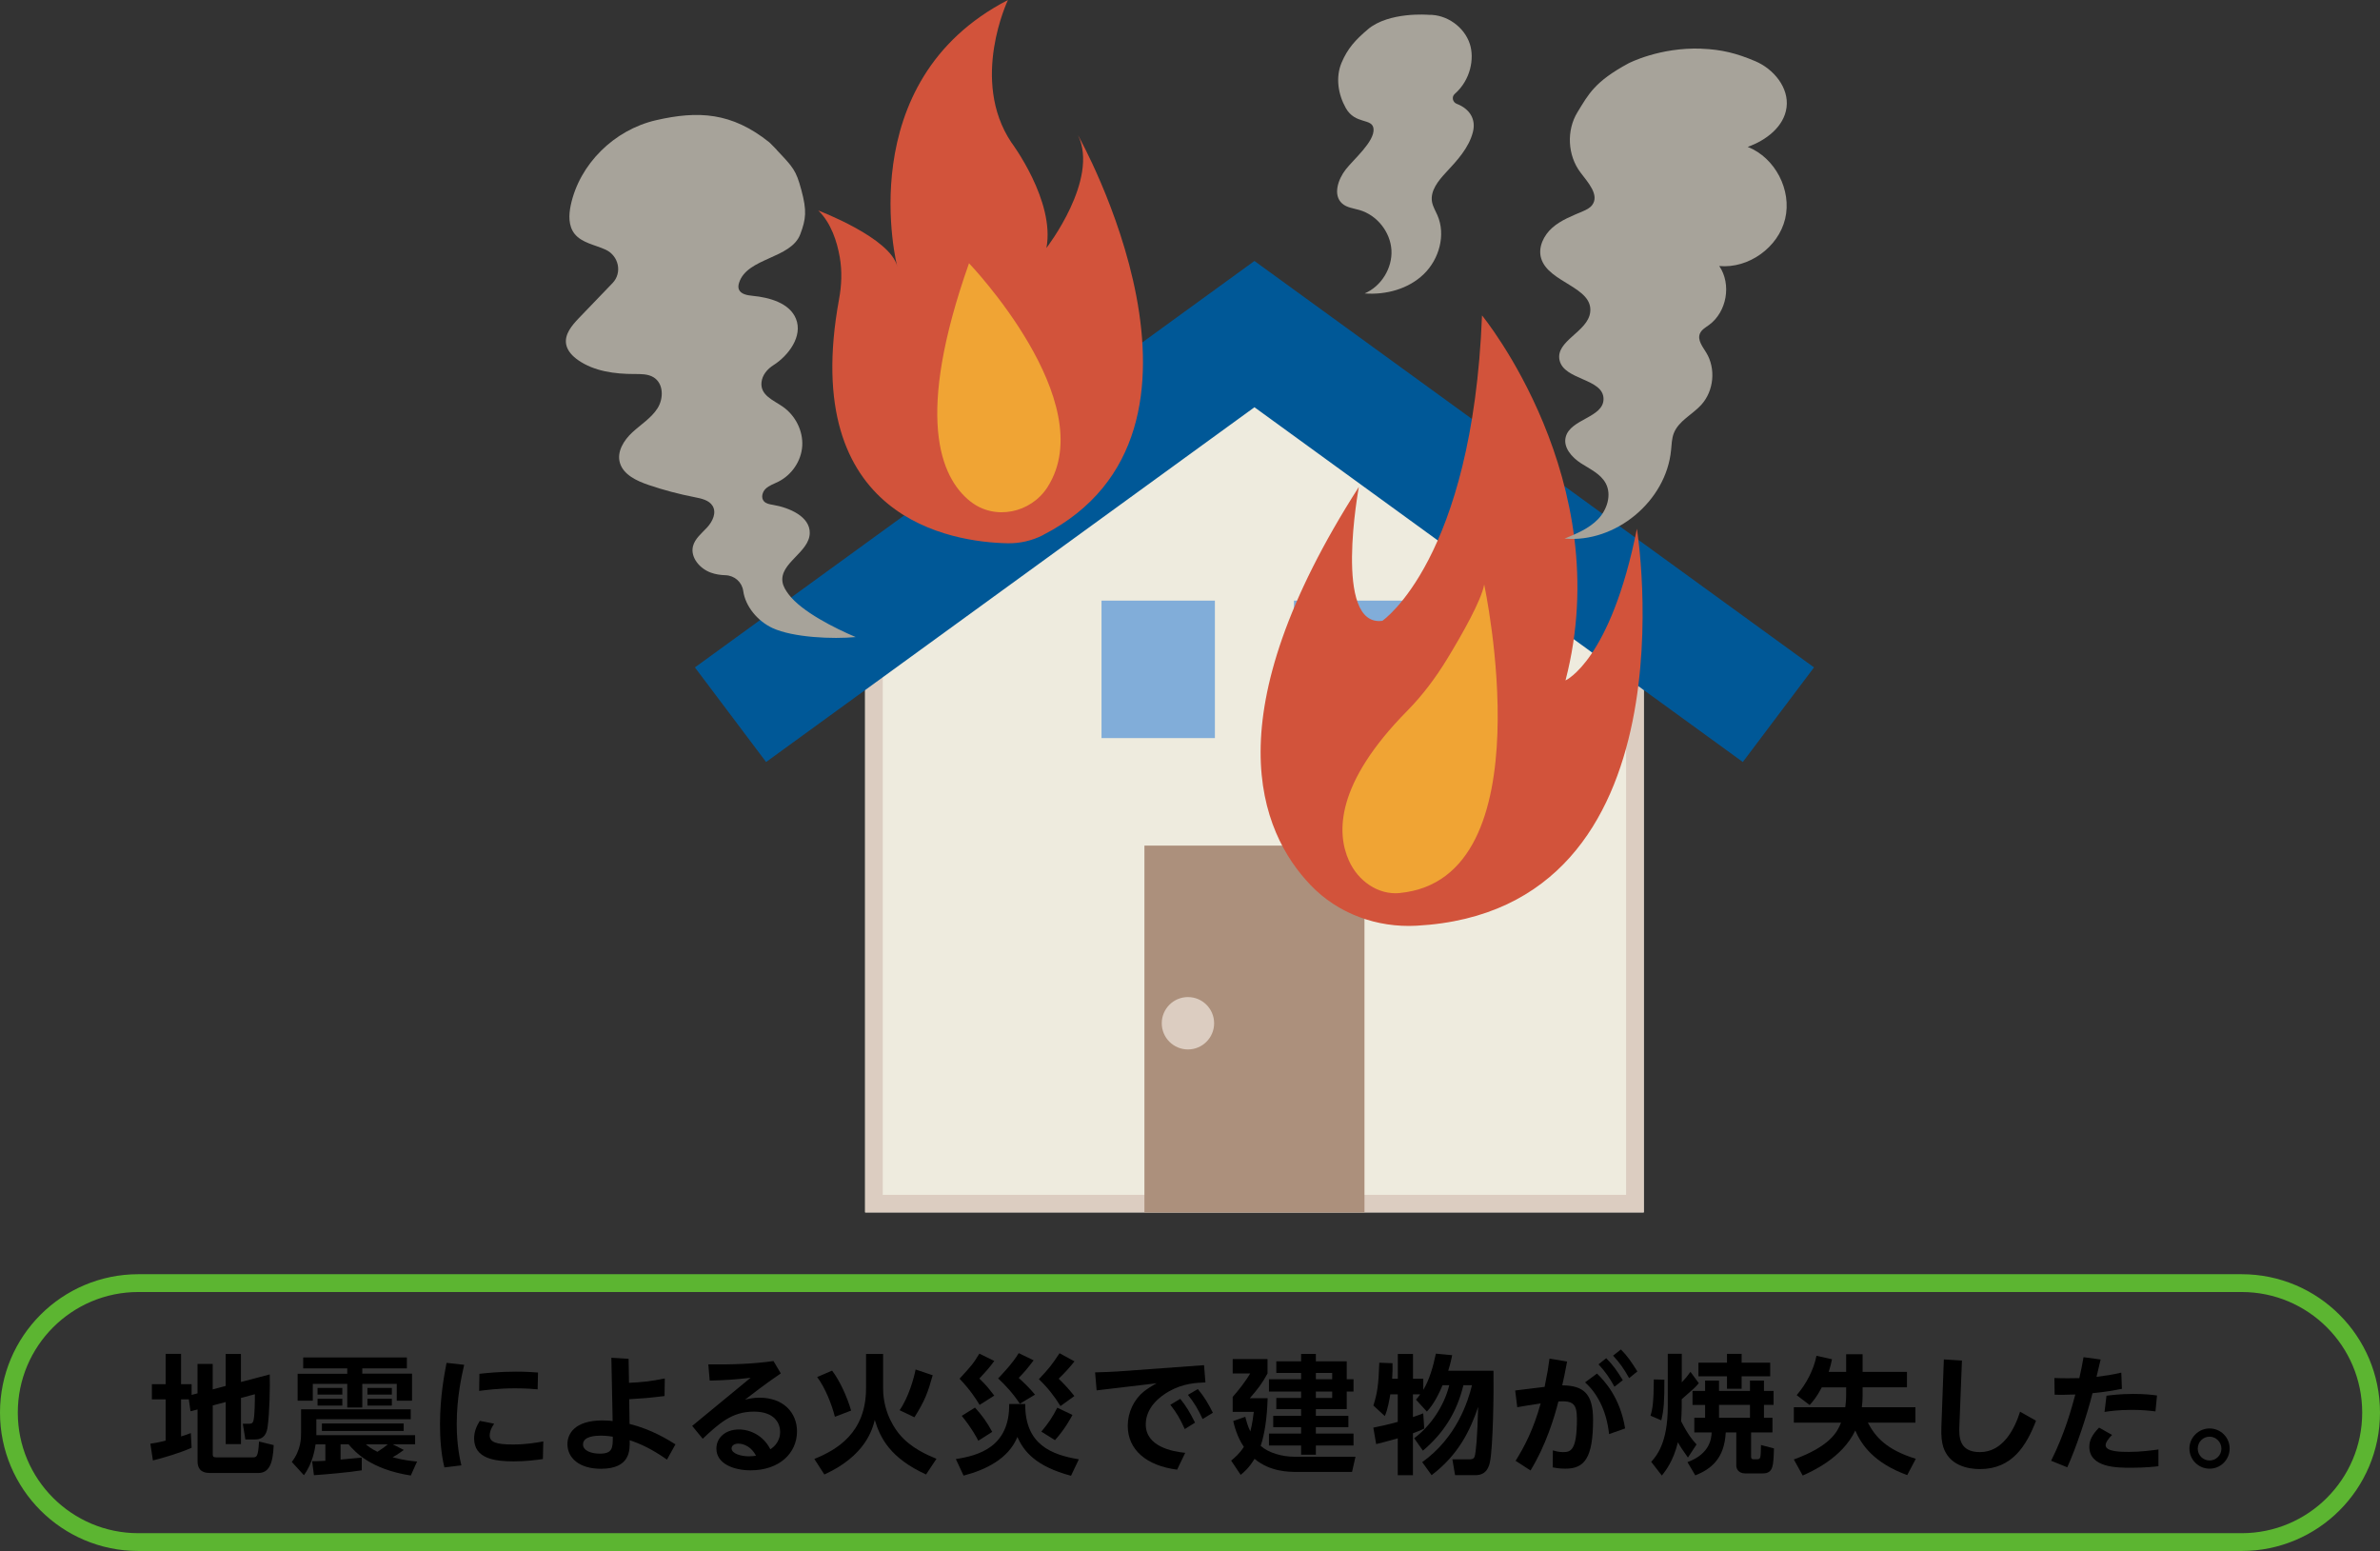
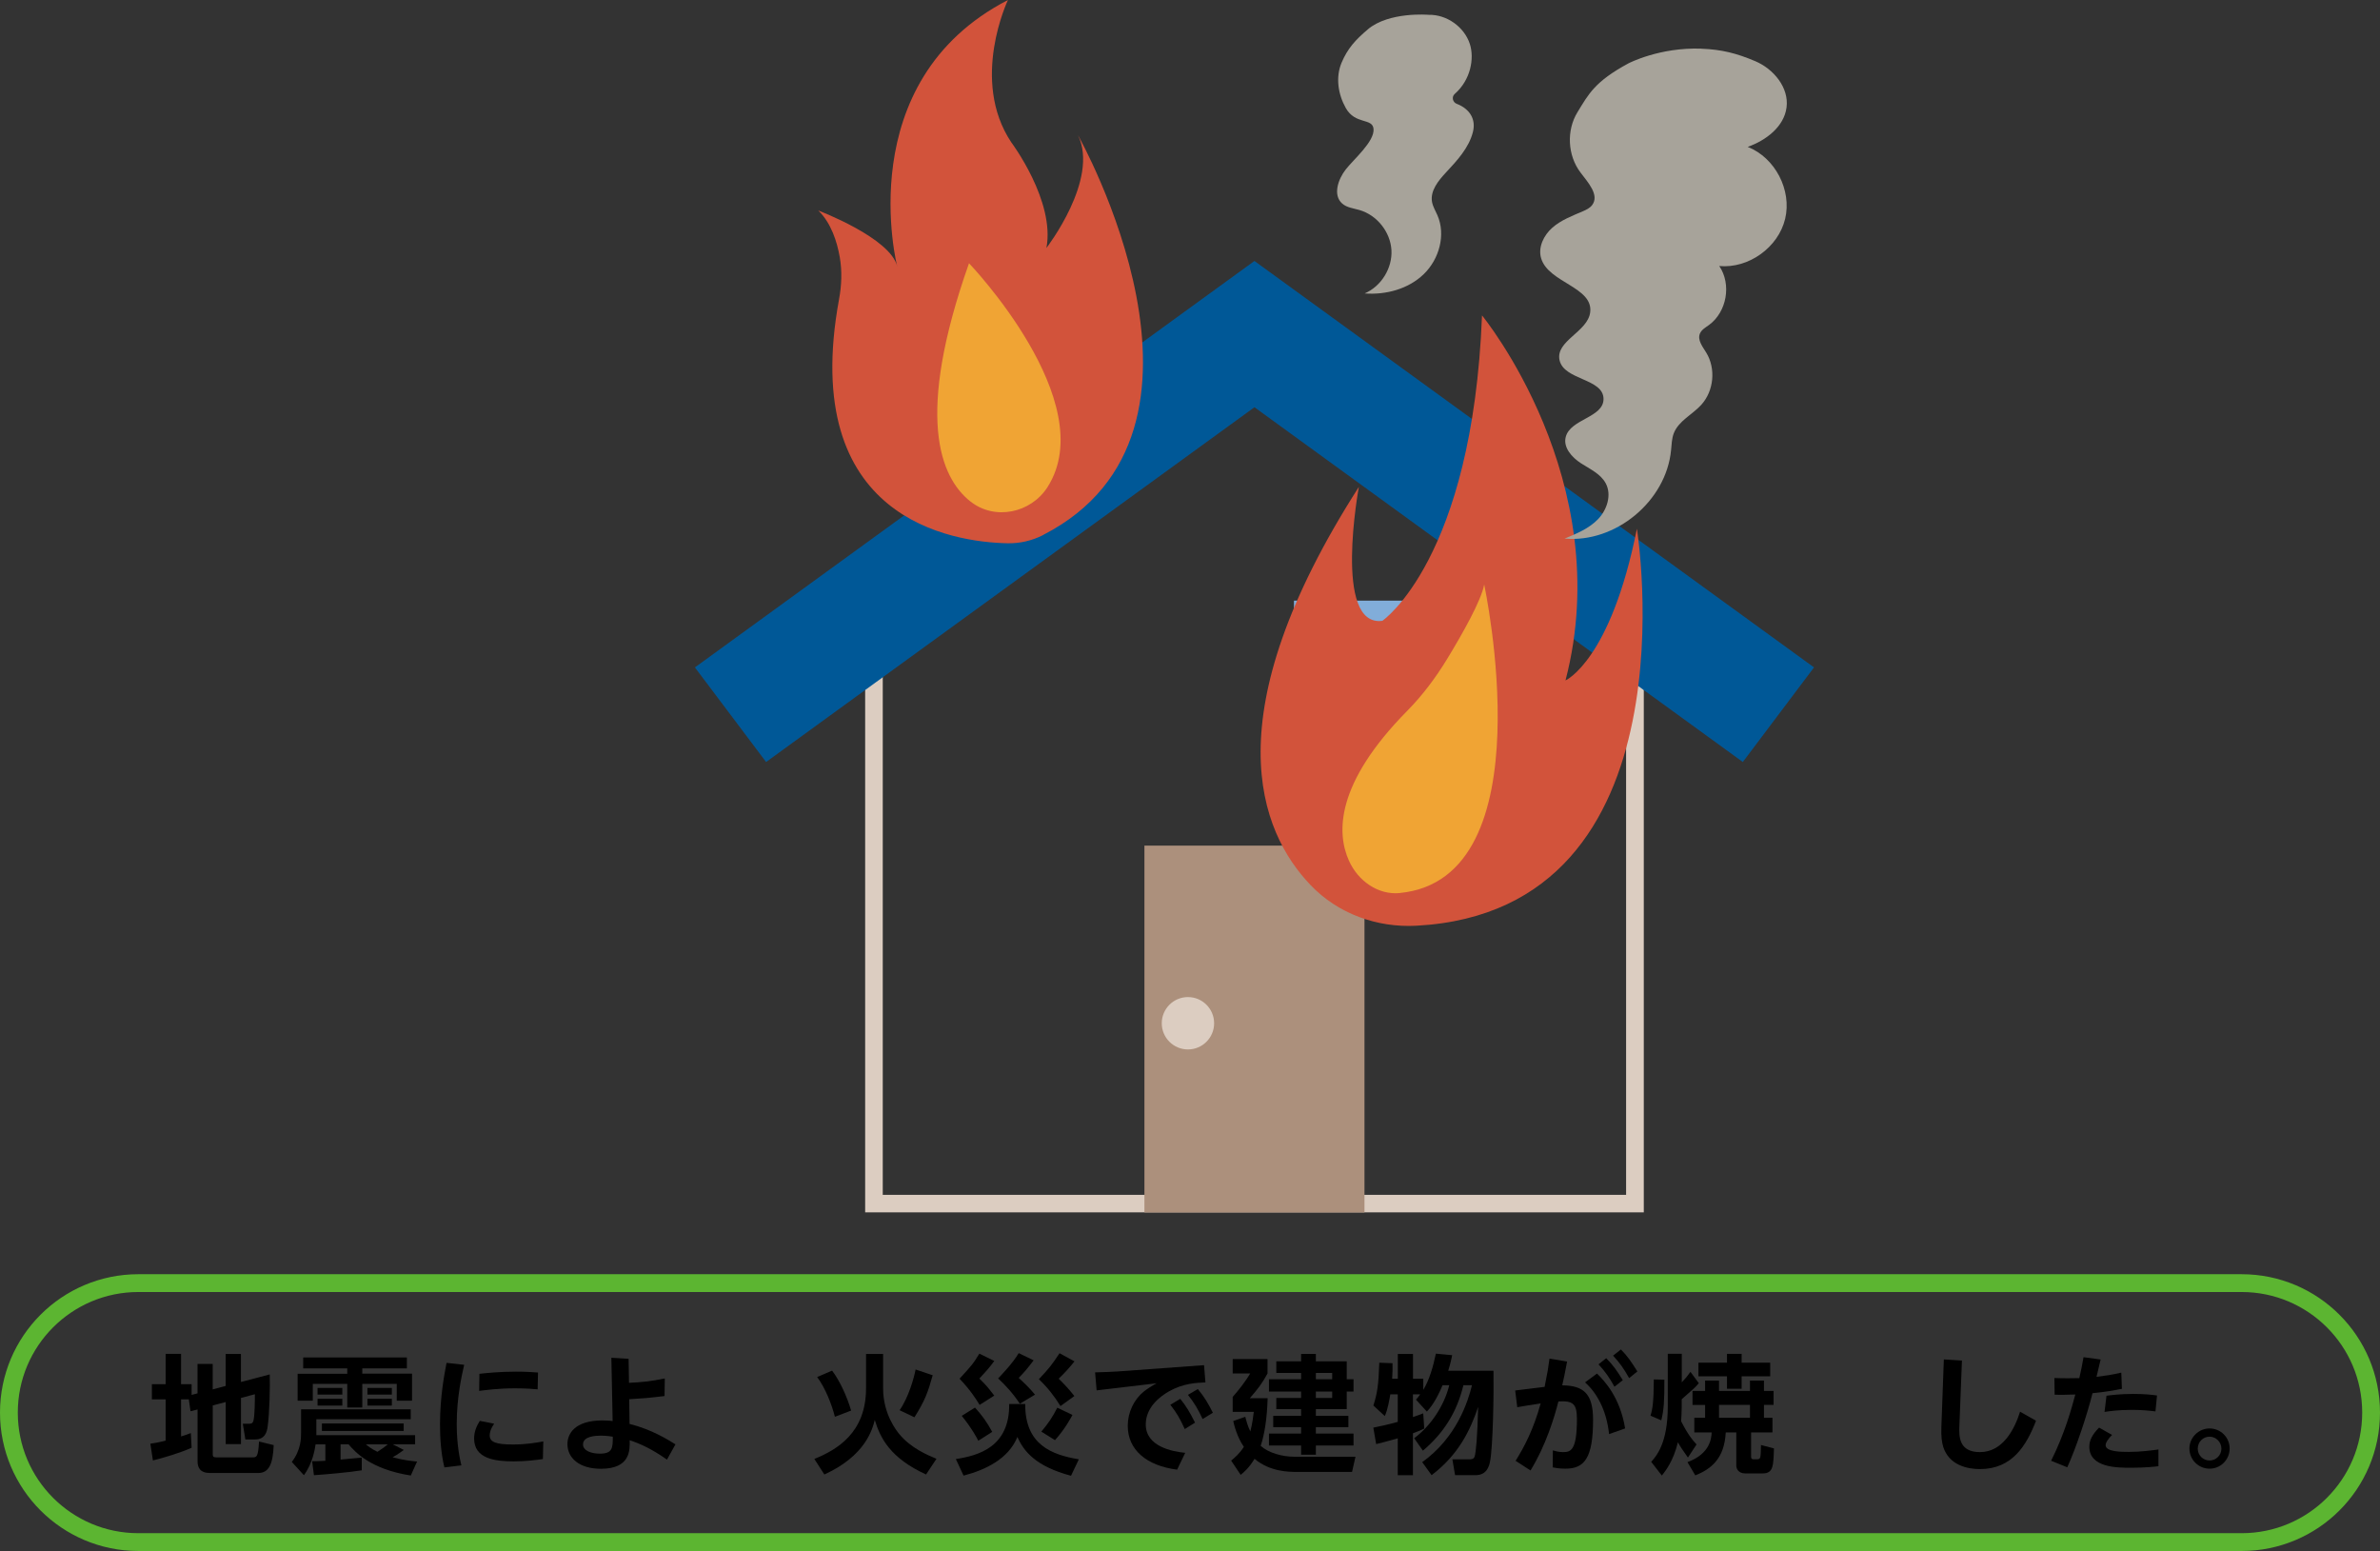
<svg xmlns="http://www.w3.org/2000/svg" id="b" width="462.68" height="301.48" viewBox="0 0 462.68 301.48">
  <rect x="0" y="0" width="462.68" height="301.48" fill="#333333" stroke="none" />
  <defs>
    <style>.d{fill:#81add9;}.e{fill:#eeebde;}.f{fill:#ac907c;}.g{fill:#005897;}.h{fill:#d2533b;}.i{fill:#a7a39a;}.j{fill:#f0a434;}.k{fill:#dccdc1;}.l{fill:none;stroke:#5cb531;stroke-miterlimit:10;stroke-width:3.46px;}</style>
  </defs>
  <g id="c">
    <g>
      <g>
        <g>
-           <polygon class="e" points="319.55 235.67 168.18 235.67 168.18 116.9 243.86 61.31 319.55 116.9 319.55 235.67" />
          <path class="k" d="M243.86,65.56l72.26,53.08v113.61H171.61V118.63l72.26-53.08m0-4.25l-75.68,55.59v118.77h151.37V116.9l-75.68-55.59h0Z" />
        </g>
        <polygon class="g" points="352.65 129.73 243.87 50.73 243.87 50.73 243.86 50.73 135.09 129.73 148.93 148.12 243.87 79.16 338.81 148.12 352.65 129.73" />
        <g>
          <rect class="f" x="222.48" y="164.37" width="42.78" height="71.31" />
          <circle class="k" cx="230.94" cy="198.9" r="5.09" />
        </g>
        <g>
-           <rect class="d" x="214.14" y="116.75" width="22.04" height="26.72" />
          <rect class="d" x="251.55" y="116.75" width="22.04" height="26.72" />
        </g>
      </g>
      <g>
        <g>
          <path class="h" d="M202.79,104c-2.13,1.09-4.52,1.65-6.92,1.6-10.71-.22-40.62-4.61-32.76-47.41,.5-2.7,.62-5.46,.15-8.16-.52-3.02-1.67-6.68-4.18-9.11,0,0,14.12,5.34,15.35,10.91,0,0-9.27-35.95,21.52-51.83,0,0-7.43,15.56,.65,27.67,0,0,8.55,11.38,6.83,20.53,0,0,10.31-13.32,6.14-21.92,0,0,32.51,57.55-6.79,77.71Z" />
          <path class="j" d="M188.63,97.46c-5.89-4.69-10.77-16.52-.25-46.29,0,0,25.82,26.93,15.27,43.5-3.25,5.09-10.29,6.55-15.01,2.79Z" />
        </g>
-         <path class="i" d="M151.01,29.16c3.19,3.39,3.73,3.89,4.77,7.75,1.11,4.1,.9,5.66-.19,8.59-1.79,4.83-10.35,4.55-11.91,9.46-.13,.41-.2,.86-.05,1.27,.36,.95,1.62,1.17,2.66,1.27,3.35,.32,7.22,1.42,8.45,4.47,1.37,3.39-1.46,7.16-4.38,9.01-1.21,.77-2.17,1.92-2.32,3.32-.27,2.54,2.29,3.47,4.12,4.74,2.48,1.72,3.97,4.71,3.8,7.62-.17,2.91-2.01,5.65-4.67,6.98-.84,.42-1.77,.72-2.44,1.36-.67,.64-.96,1.79-.31,2.47,.41,.43,1.06,.55,1.66,.65,3.3,.55,7.3,2.31,7.22,5.52-.09,3.75-5.93,5.82-5.29,9.54,.15,.86,.65,1.63,1.18,2.34,2.51,3.37,9.1,6.65,13.04,8.31-4.39,.42-12.17,.11-16.19-1.76-2.91-1.36-5.26-4.23-5.67-7.19-.24-1.72-1.67-3.01-3.46-3.07-.98-.03-1.94-.17-2.86-.51-2.15-.78-3.97-2.96-3.46-5.09,.36-1.5,1.7-2.54,2.76-3.69,1.06-1.15,1.88-2.86,1.05-4.2-.68-1.1-2.15-1.42-3.44-1.67-3.04-.59-6.04-1.38-8.98-2.38-2.33-.79-4.9-1.99-5.58-4.28-.65-2.17,.74-4.4,2.4-5.94,1.66-1.54,3.69-2.78,4.9-4.68,1.21-1.9,1.22-4.83-.78-6.04-1.09-.66-2.46-.63-3.73-.63-3.79,0-7.78-.52-10.89-2.68-1.1-.76-2.1-1.79-2.35-3.06-.38-1.96,1.11-3.71,2.49-5.15,2.17-2.25,4.33-4.51,6.5-6.76,0,0,.01-.01,.02-.02,1.93-2.01,1.23-5.33-1.39-6.52-2.03-.92-4.58-1.3-5.98-3.05-1.23-1.55-1.15-3.7-.75-5.59,1.7-7.95,8.39-14.61,16.56-16.5,8.18-1.88,14.73-1.56,22.03,4.29,0,0,.49,.45,1.43,1.44Z" />
      </g>
      <g>
        <g>
          <path class="h" d="M254.78,172.04c-9.97-10.41-19.06-33,9.39-77.4,0,0-5.08,27.35,4.57,26.03,0,0,17.51-11.95,19.37-59.36,0,0,26.36,32.07,16.23,70.95,0,0,8.76-3.83,13.88-29.49,0,0,12,74.2-42.84,77.17-7.69,.42-15.28-2.33-20.6-7.9Z" />
          <path class="j" d="M272.13,173.59c-4.21,.41-8.12-2.33-9.9-6.31-2.39-5.33-2.67-14.91,11.35-29.12,2.98-3.02,5.54-6.45,7.77-10.11,2.96-4.86,6.63-11.35,7.18-14.43,0,0,12.33,57.17-16.41,59.96Z" />
        </g>
        <path class="i" d="M330.8,9.47c3.9,.15,6.81,.89,10.4,2.41,3.59,1.51,6.61,5.14,6.11,9-.48,3.75-3.99,6.41-7.55,7.67,5.33,2.1,8.61,8.4,7.28,13.98-1.33,5.57-7.11,9.71-12.81,9.18,2.42,3.55,1.47,8.95-2.01,11.47-.67,.48-1.45,.92-1.76,1.68-.5,1.25,.53,2.52,1.23,3.67,1.91,3.11,1.5,7.45-.95,10.15-1.75,1.93-4.43,3.13-5.36,5.56-.39,1.04-.41,2.17-.52,3.27-.95,9.91-10.79,18.07-20.7,17.18,2.35-.96,4.76-1.96,6.52-3.79,1.75-1.83,2.67-4.72,1.48-6.95-.99-1.85-3.07-2.77-4.83-3.91-1.76-1.14-3.47-3.06-2.95-5.09,.89-3.53,7.36-3.76,7.35-7.4-.01-4.02-7.69-3.61-8.55-7.54-.82-3.76,5.49-5.49,5.96-9.31,.61-4.92-8.08-5.72-9.53-10.46-.66-2.15,.49-4.51,2.18-5.99,1.69-1.48,3.85-2.29,5.92-3.18,.67-.29,1.37-.62,1.81-1.21,1.46-1.94-.8-4.39-2.27-6.33-2.51-3.31-2.76-8.17-.59-11.71,2.17-3.54,3.36-5.96,9.91-9.5,0,0,6.05-3.17,14.23-2.86Z" />
        <path class="i" d="M265.9,5.72c-2.33,1.97-3.94,3.69-5.11,6.51-1.17,2.82-.66,6.1,.83,8.76,1.84,3.29,5.2,1.89,5.4,4.06,.23,2.45-3.88,5.93-5.39,7.87-1.52,1.94-2.55,5.01-.71,6.64,.91,.81,2.22,.93,3.38,1.27,3.39,.99,5.98,4.24,6.2,7.76,.21,3.52-1.97,7.06-5.21,8.45,4.15,.31,8.53-.87,11.51-3.77,2.99-2.9,4.3-7.62,2.64-11.43-.37-.86-.88-1.67-1.05-2.59-.38-2.15,1.2-4.1,2.69-5.7,2.18-2.34,4.48-4.8,5.26-7.9,.62-2.44-.58-4.48-3.15-5.47-.8-.31-1.03-1.35-.39-1.92,3.12-2.73,3.85-6.92,2.94-9.72-1.09-3.33-4.5-5.74-8-5.66,0,0-7.7-.67-11.84,2.83Z" />
      </g>
    </g>
    <g>
      <path d="M36.7,272.01h-1.5v7.2c.88-.27,1.27-.4,1.9-.65l.15,2.85c-2.07,.95-5.47,1.97-7.52,2.47l-.5-3.25c.77-.12,1.6-.25,2.97-.6v-8.02h-2.67v-2.95h2.67v-5.9h3v5.9h2.05v2.08l1.15-.3v-5.72h2.95v4.95l2.52-.67v-6.22h2.97v5.45l5.6-1.47c.08,2.35-.05,7.72-.42,10.22-.12,.85-.45,2.42-2.42,2.42h-1.9l-.5-3.05h1.2c.52,0,.72-.1,.88-.62,.25-1,.27-3.9,.27-5.12l-2.7,.72v8.97h-2.97v-8.17l-2.52,.65v9.5c0,.48,.15,.6,.7,.6h7.05c.77,0,1.07,0,1.25-3.08l2.85,.7c-.15,3.62-.9,5.42-3,5.42h-9.4c-1.92,0-2.4-1.08-2.4-2.25v-10.1l-1.37,.35-.33-2.3Z" />
      <path d="M60.68,284.03c.72,0,1.25,0,2.57-.08v-3.2h-1.9c-.12,.85-.55,3.67-2.27,6l-2.35-2.58c1.8-2.35,1.8-4.62,1.8-5.72v-4.5h21.32v1.92h-18.35v3.1h19.2v1.77h-4.35l2.15,1.1c-.35,.25-1.1,.83-2.17,1.42,2.22,.6,3.62,.72,4.75,.83l-1.22,2.72c-7.85-1.22-10.85-4.6-12.1-6.07h-1.55v2.97c.55-.05,3.82-.35,4.12-.38v2.47c-2.55,.42-7.35,.82-9.3,.95l-.35-2.75Zm-1.75-20.17h20.17v2.12h-8.67v1.03h9.67v5.25h-2.97v-3.27h-6.7v4.6h-2.92v-4.6h-6.7v3.27h-2.95v-5.22h9.65v-1.05h-8.57v-2.12Zm2.8,5.92h4.82v1.3h-4.82v-1.3Zm0,2.12h4.82v1.32h-4.82v-1.32Zm16.75,4.8v1.45h-15.9v-1.45h15.9Zm-7.35,4.05c.55,.45,1.07,.88,2.25,1.45,.95-.62,1.42-.95,2.02-1.45h-4.27Zm.3-10.97h4.75v1.3h-4.75v-1.3Zm0,2.12h4.75v1.32h-4.75v-1.32Z" />
      <path d="M90.24,265.29c-.42,1.87-1.45,6.17-1.45,11.52,0,4,.6,6.75,.9,8.02l-3.3,.4c-.65-2.72-.85-5.55-.85-8.35,0-5.45,.85-9.72,1.27-11.97l3.42,.38Zm15.3,18.32c-1.2,.17-3.22,.45-5.67,.45-3.67,0-7.7-.52-7.7-4.45,0-1.27,.42-2.32,1.1-3.42l2.8,.55c-.8,1.15-.87,1.9-.87,2.27,0,1.3,1.2,1.77,4.52,1.77,2.5,0,4.42-.33,5.9-.6l-.08,3.42Zm-12.35-16.57c1.4-.15,3.87-.42,7.1-.42,2.12,0,3.37,.1,4.3,.17l-.07,3.27c-.62-.05-2.12-.2-4.37-.2-3.27,0-5.77,.35-7,.5l.05-3.32Z" />
      <path d="M122.29,268.79c2.35-.1,4.32-.3,6.95-.85l-.05,3.42c-3.1,.38-4.07,.45-6.87,.62l.07,4.8c4.3,1.07,7.47,3.07,8.92,3.97l-1.65,2.97c-2.92-2.05-5.07-3.05-7.25-3.77,.05,1.97,.12,5.55-5.6,5.55-4.2,0-6.5-2.1-6.5-4.8,0-1.9,1.3-4.6,6.82-4.6,.92,0,1.52,.07,1.97,.12l-.25-12.3,3.35,.2,.08,4.65Zm-5.5,10.27c-.9,0-3.45,.08-3.45,1.7,0,1.25,1.65,1.8,3.27,1.8,2.5,0,2.52-1.15,2.52-3.3-.47-.07-1.22-.2-2.35-.2Z" />
-       <path d="M134.57,277.16l11.35-9.35c-3.05,.35-4.72,.47-7.95,.55l-.27-3.15c4.87,.05,8.72-.1,12.67-.65l1.42,2.4c-3.25,2.22-5.52,4-6.95,5.1,.67-.15,1.52-.38,2.8-.38,4.7,0,7.3,2.95,7.3,6.55,0,4.22-3.42,7.57-9.02,7.57-3.27,0-6.65-1.27-6.65-4.22,0-2.15,1.8-3.72,4.37-3.72,2.25,0,4.77,1.2,6.12,3.85,1.9-1.25,1.9-2.97,1.9-3.4,0-1.57-1-3.92-5.1-3.92-4.3,0-6.75,2.3-9.95,5.27l-2.05-2.5Zm8.95,3.45c-.65,0-1.3,.32-1.3,.92,0,1.07,1.97,1.55,3.35,1.55,.65,0,1.12-.07,1.4-.12-1.25-2.35-3.2-2.35-3.45-2.35Z" />
      <path d="M168.36,263.19h3.32v6.67c0,5.02,2.62,8.25,3.15,8.9,2.22,2.72,5.57,4.12,7.22,4.8l-2.02,3.05c-6.97-3.2-8.9-7.07-9.97-10.6-.47,1.83-1.8,6.95-9.8,10.6l-1.95-3.02c4.35-1.77,10.05-5.05,10.05-13.7v-6.7Zm-6.05,12.2c-.65-2.5-1.87-5.6-3.45-7.72l2.9-1.25c1.45,1.88,2.92,5.05,3.7,7.77l-3.15,1.2Zm12.57-1.27c1.77-2.5,2.82-6.37,3.12-7.92l3.32,1.12c-.92,3.32-1.52,4.95-3.55,8.17l-2.9-1.38Z" />
      <path d="M185.82,283.61c4.37-.67,10.47-2.32,10.37-10.7h3.12c-.07,7.9,5.12,9.87,10.42,10.75l-1.52,3.2c-6.92-1.85-9.22-4.8-10.42-7.55-1.75,4.3-6.25,6.42-10.47,7.52l-1.5-3.22Zm4.62-10.52c-.7-1.17-1.85-2.95-3.9-5.1,2.02-2.2,2.65-2.85,3.85-4.87l2.9,1.42c-.88,1.22-1.37,1.77-2.9,3.42,1.38,1.35,1.55,1.58,2.9,3.32l-2.85,1.8Zm-.25,6.97c-.42-.8-1.2-2.33-3.22-4.85l2.57-1.6c1.37,1.5,2.32,2.8,3.35,4.72l-2.7,1.72Zm8.07-7.2c-1.27-1.95-2.9-3.72-4.22-4.92,.45-.48,2.87-2.97,4-4.92l2.9,1.4c-1.15,1.55-1.97,2.47-2.9,3.42,.72,.65,2.12,1.95,3.17,3.25l-2.95,1.77Zm7.9,.45c-1.2-1.95-2.57-3.67-4.2-5.22,2.07-2.2,2.42-2.67,4.02-5.05l2.9,1.58c-.7,.92-2,2.37-3.07,3.37,.75,.72,1.97,1.97,3.05,3.37l-2.7,1.95Zm-3.72,4.97c1.4-1.67,2.17-2.82,3.1-4.65l2.95,1.4c-.27,.53-1.5,2.82-3.4,4.9l-2.65-1.65Z" />
      <path d="M234.07,265.36l.27,3.35c-1.72,.08-4.27,.15-7.1,1.75-1.7,.97-4.5,3.07-4.5,6.42,0,4.3,5.15,5.27,7.67,5.52l-1.57,3.27c-6.02-.77-9.6-3.9-9.6-8.52,0-2.6,1.2-5.1,3.1-6.65,.57-.45,1.57-1.12,2.5-1.62l-11.65,1.38-.3-3.5c1.6-.05,3.42-.1,4.4-.18l16.77-1.22Zm-4.62,6.55c1.12,1.35,1.92,2.72,2.87,4.62l-2,1.25c-.9-2-1.57-3.15-2.8-4.72l1.92-1.15Zm3.42-1.9c1.25,1.5,2,2.77,2.92,4.6l-2,1.22c-.95-2.02-1.57-3.07-2.85-4.7l1.92-1.12Z" />
      <path d="M263.51,283.16l-.67,2.95h-10.7c-1.47,0-5.25,0-8.25-2.55-1.1,1.8-2.07,2.62-2.7,3.12l-1.85-2.77c.67-.55,1.62-1.33,2.47-2.67-1.32-1.92-1.87-4.17-2.07-5.02l2.35-.83c.2,.78,.45,1.78,.98,2.85,.4-1.55,.55-2.85,.67-3.8h-4.1v-2.92c1.02-1.12,2.57-3.1,3.4-4.55h-3.4v-2.8h6.77v2.8c-1.02,1.9-1.87,3-3.45,4.82h3.47c-.1,3.9-.62,7.1-1.35,9.25,1.52,1.37,4.17,2.12,6.55,2.12h11.87Zm-7.7-18.54h6v3.47h1.32v2.4h-1.32v3.42h-6v1.3h6.32v2.2h-6.32v1.25h7.32v2.32h-7.32v1.78h-2.87v-1.78h-6.25v-2.32h6.25v-1.25h-5.42v-2.2h5.42v-1.3h-4.82v-2.17h4.82v-1.25h-6.25v-2.4h6.25v-1.22h-4.82v-2.25h4.82v-1.45h2.87v1.45Zm3.17,2.25h-3.17v1.22h3.17v-1.22Zm0,3.62h-3.17v1.25h3.17v-1.25Z" />
      <path d="M276.46,284.23c6.72-4.8,8.92-11.8,9.7-14.97h-1.67c-1.3,5.37-3.92,9.37-7.87,12.72l-1.7-2.42c3.25-2.4,5.87-6.4,6.82-10.3h-1.3c-.7,1.67-1.75,3.77-3.05,5.12l-2.12-2.32c.3-.33,.5-.58,.83-1.03h-1.42v4.42c.82-.27,1.3-.47,2-.72l.2,2.95c-.52,.25-.95,.47-2.2,.92v8.15h-2.95v-7.17c-2.17,.62-3.2,.88-4.2,1.12l-.55-3.2c1.15-.22,2.82-.58,4.75-1.12v-5.35h-1.45c-.15,.92-.5,3-1.07,4.22l-2.22-2.05c.77-2.4,1-3.97,1.15-8.32l2.57,.1c.02,.78,.02,1.72-.07,3.02h1.1v-4.82h2.95v4.82h2v2.17c1.2-2,1.92-4.52,2.45-7.05l3.17,.3c-.15,.75-.32,1.55-.77,3.02h8.8c.08,4.22-.1,14.85-.67,17.65-.15,.75-.55,2.65-2.8,2.65h-4l-.52-3.07h3.17c.57,0,1-.03,1.17-.6,.23-.8,.52-3.6,.67-9.6-1.52,4.47-3.75,9.25-9.05,13.27l-1.82-2.52Z" />
      <path d="M301.89,281.93c.52,.15,1.15,.33,1.95,.33,1.47,0,2.72-.23,2.72-6.4,0-2.97-.72-3.62-3.6-3.45-.8,3.17-2.45,8.57-5.42,13.42l-2.9-1.88c1.72-2.75,3.5-6.17,4.87-11.15-.55,.08-4.37,.67-4.55,.73l-.4-3.25,5.72-.7c.57-2.8,.72-3.77,.95-5.5l3.42,.58c-.48,2.55-.62,3.22-.95,4.62,4.1,.05,6,1.55,6,6.7,0,7.47-1.7,9.5-5.37,9.5-1.22,0-2.1-.17-2.47-.25l.02-3.3Zm10.92-3.17c-.52-4.87-2.52-8.15-4.67-10.05l2.32-1.72c1.47,1.42,4.5,4.67,5.47,10.67l-3.12,1.1Zm-.55-14.75c1.3,1.3,2.1,2.45,3.22,4.27l-1.62,1.27c-1.02-1.82-1.77-2.9-3.1-4.35l1.5-1.2Zm2.85-1.7c1.25,1.25,2.07,2.45,3.2,4.27l-1.6,1.3c-1.05-1.87-1.75-2.87-3.12-4.37l1.52-1.2Z" />
      <path d="M323.56,268.18c.02,4.07-.1,5.92-.6,7.9l-2.1-.9c.4-1.28,.62-2.55,.65-7.05l2.05,.05Zm3.37,.53c.85-.9,.95-1.02,1.7-2.05l1.62,2.2c-.65,.8-.92,1.02-3.32,3.12v1.65c0,.95-.1,2.32-.12,2.62,1.38,2.72,2.3,3.75,3,4.52l-1.67,2.55c-1.05-1.47-1.5-2.15-1.95-2.97-.9,3.65-2.37,5.52-3.12,6.47l-2.07-2.67c1-1.12,3.22-3.62,3.22-10.75v-10.25h2.72v5.55Zm4.55-.35h2.7v2h6.02v-2h2.72v2h1.87v2.72h-1.87v2.5h1.65v2.85h-4.15v4.7c0,.2,0,.52,.47,.52h.72c.68,0,.68-.25,.73-2.77l2.52,.67c-.1,3.32-.12,4.85-2.15,4.85h-3.45c-1.27,0-1.72-.87-1.72-1.52v-6.45h-2.05c-.25,5.05-2.8,7.12-5.92,8.35l-1.52-2.57c4.45-1.62,4.65-4.72,4.7-5.77h-3.37v-2.85h2.1v-2.5h-2.45v-2.72h2.45v-2Zm4.25-5.2h2.85v1.72h5.55v2.65h-5.55v2.42h-2.85v-2.42h-5.55v-2.65h5.55v-1.72Zm-1.55,9.92v2.5h6.02v-2.5h-6.02Z" />
-       <path d="M354.17,269.66c-1,1.92-1.7,2.7-2.37,3.45l-2.52-1.92c1.9-2.22,3.3-4.92,3.85-7.65l3.02,.67c-.15,.7-.33,1.5-.65,2.45h3.4v-3.42h3.2v3.42h8.62v3h-8.62v1.55c0,1.03-.05,1.45-.15,2.33h10.42v3h-9.25c1.47,2.77,3.6,5.25,9.32,7.02l-1.67,3.17c-6.5-2.37-8.9-5.9-10.1-8.67-2.52,5.37-8.57,8.02-10.22,8.75l-1.72-3.12c7.05-2.58,8.47-5.35,9.17-7.15h-9.17v-3h10c.08-.6,.17-1.45,.17-2.45v-1.42h-4.72Z" />
      <path d="M381.41,264.46l-.5,12.75c-.08,2.02-.1,5.05,4,5.05,4.45,0,6.72-4.45,7.8-7.85l3.1,1.75c-1.85,4.8-4.62,9.4-10.9,9.4-2.45,0-6.02-.75-7.15-4.35-.25-.85-.42-1.97-.35-3.85l.48-13.12,3.52,.22Z" />
      <path d="M398.75,283.93c2.65-5.3,3.95-10.1,4.7-12.87-2.12,.05-2.4,.08-4.02,.05l-.05-3.25c.75,.02,1.45,.05,2.6,.05s1.77-.03,2.25-.03c.4-1.77,.48-2.2,.82-4.07l3.32,.45c-.12,.53-.7,2.88-.8,3.37,1.95-.25,2.85-.37,4.82-.82l.12,3.15c-1.67,.32-3.17,.6-5.72,.85-1,4.05-3.12,10.47-4.9,14.4l-3.15-1.27Zm20.87,1.07c-.8,.1-2.67,.3-5.35,.3s-8.1,0-8.1-4.1c0-1.12,.47-2.27,1.9-3.7l2.52,1.42c-.67,.67-1.25,1.45-1.25,2,0,1.3,3.15,1.3,4.52,1.3,2.32,0,4.47-.3,5.75-.47v3.25Zm-.6-10.65c-1.15-.15-2.55-.3-4.62-.3-2.6,0-4.27,.25-5.27,.4l.38-3.15c.77-.1,2.65-.35,5.2-.35,2.15,0,3.47,.15,4.62,.3l-.3,3.1Z" />
      <path d="M433.45,281.56c0,2.15-1.72,3.92-3.9,3.92s-3.92-1.77-3.92-3.92,1.8-3.9,3.92-3.9,3.9,1.7,3.9,3.9Zm-6.2,.03c0,1.32,1.07,2.3,2.3,2.3s2.3-1,2.3-2.3-1.07-2.33-2.3-2.33-2.3,.98-2.3,2.33Z" />
    </g>
    <path class="l" d="M435.78,299.75c13.9,0,25.17-11.27,25.17-25.17s-11.27-25.17-25.17-25.17H26.9c-13.9,0-25.17,11.27-25.17,25.17s11.27,25.17,25.17,25.17H435.78Z" />
  </g>
</svg>